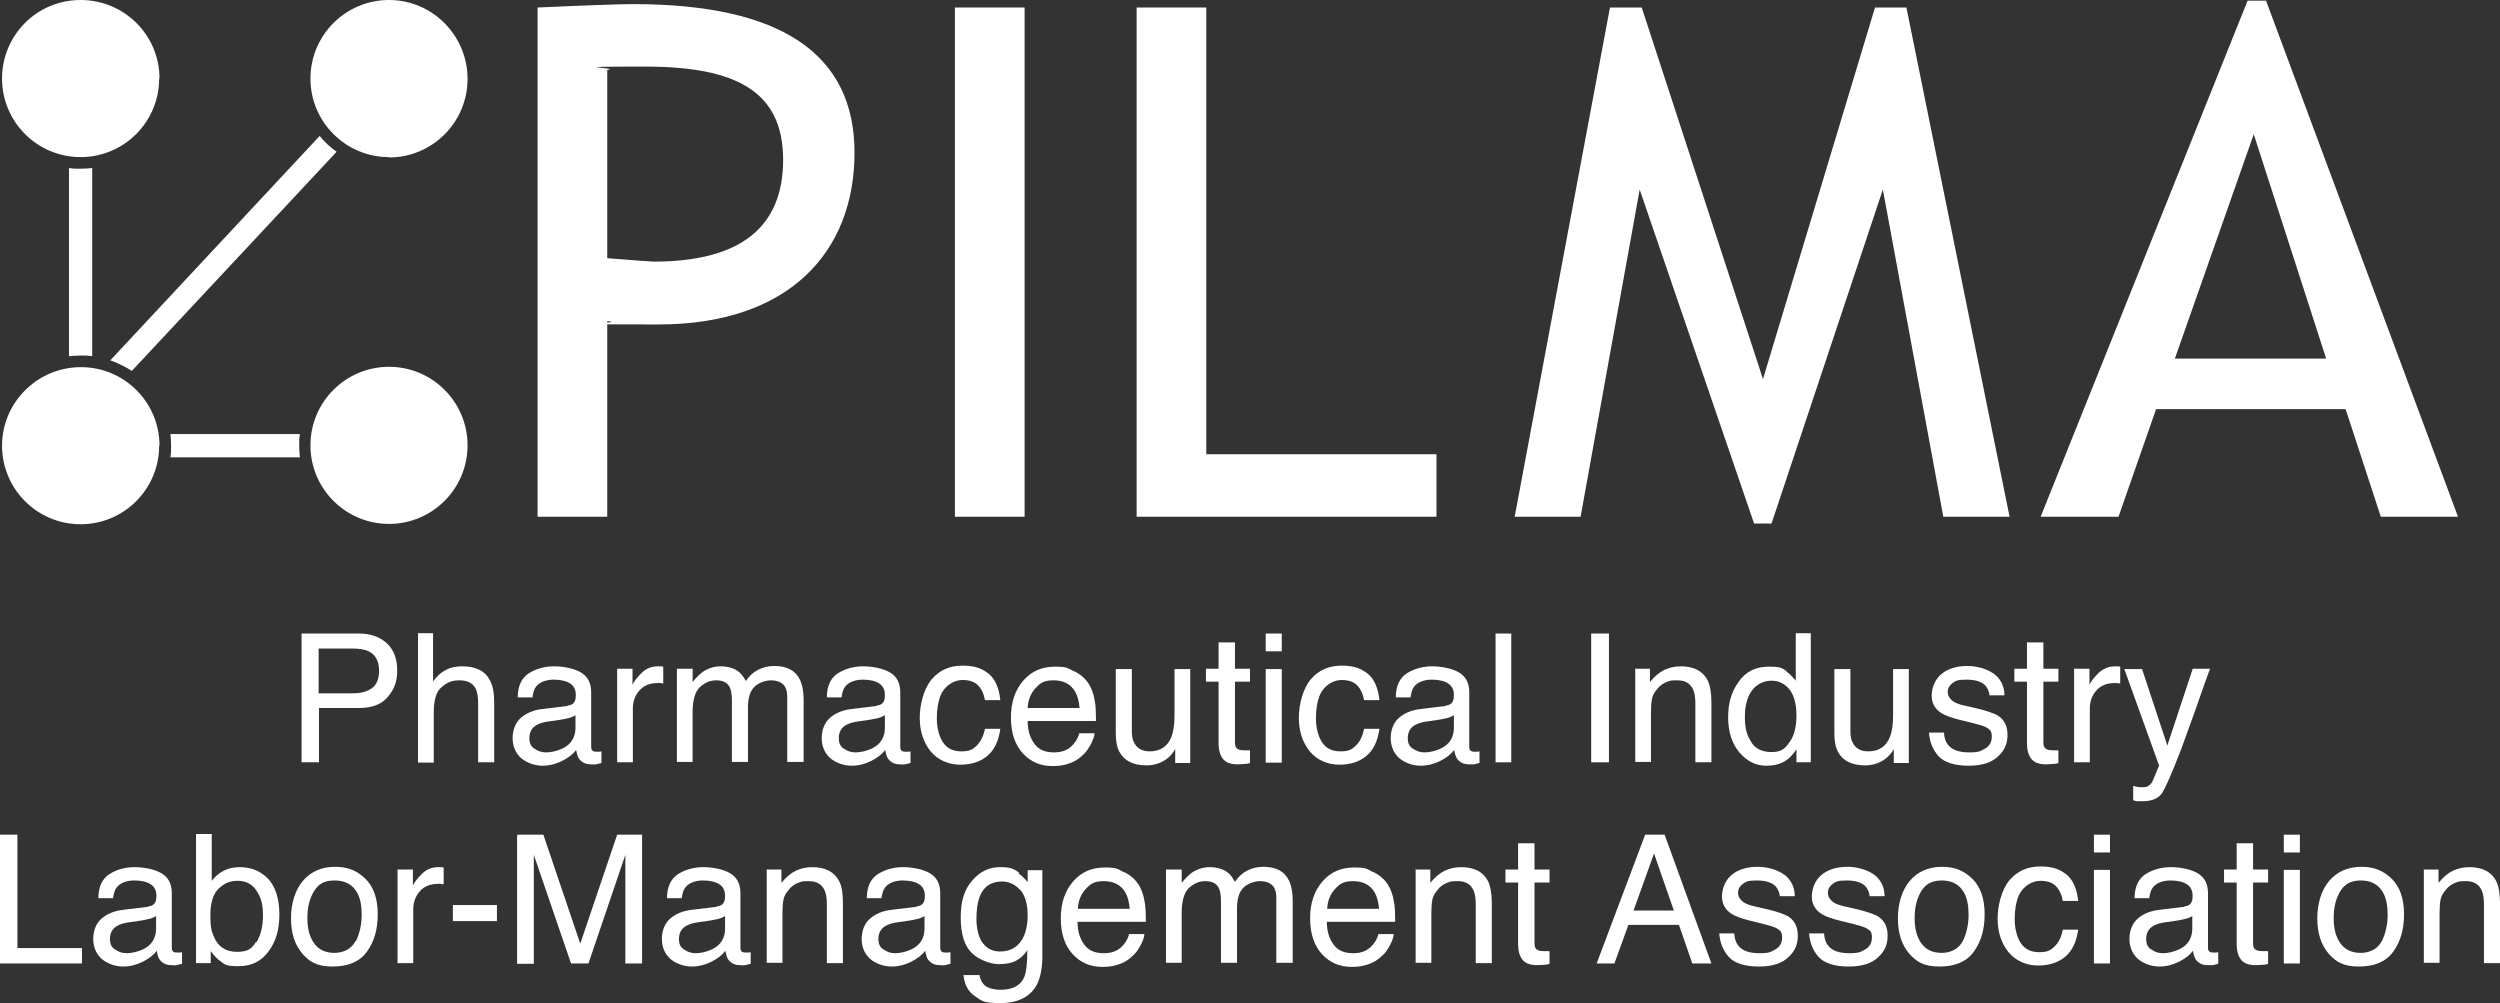
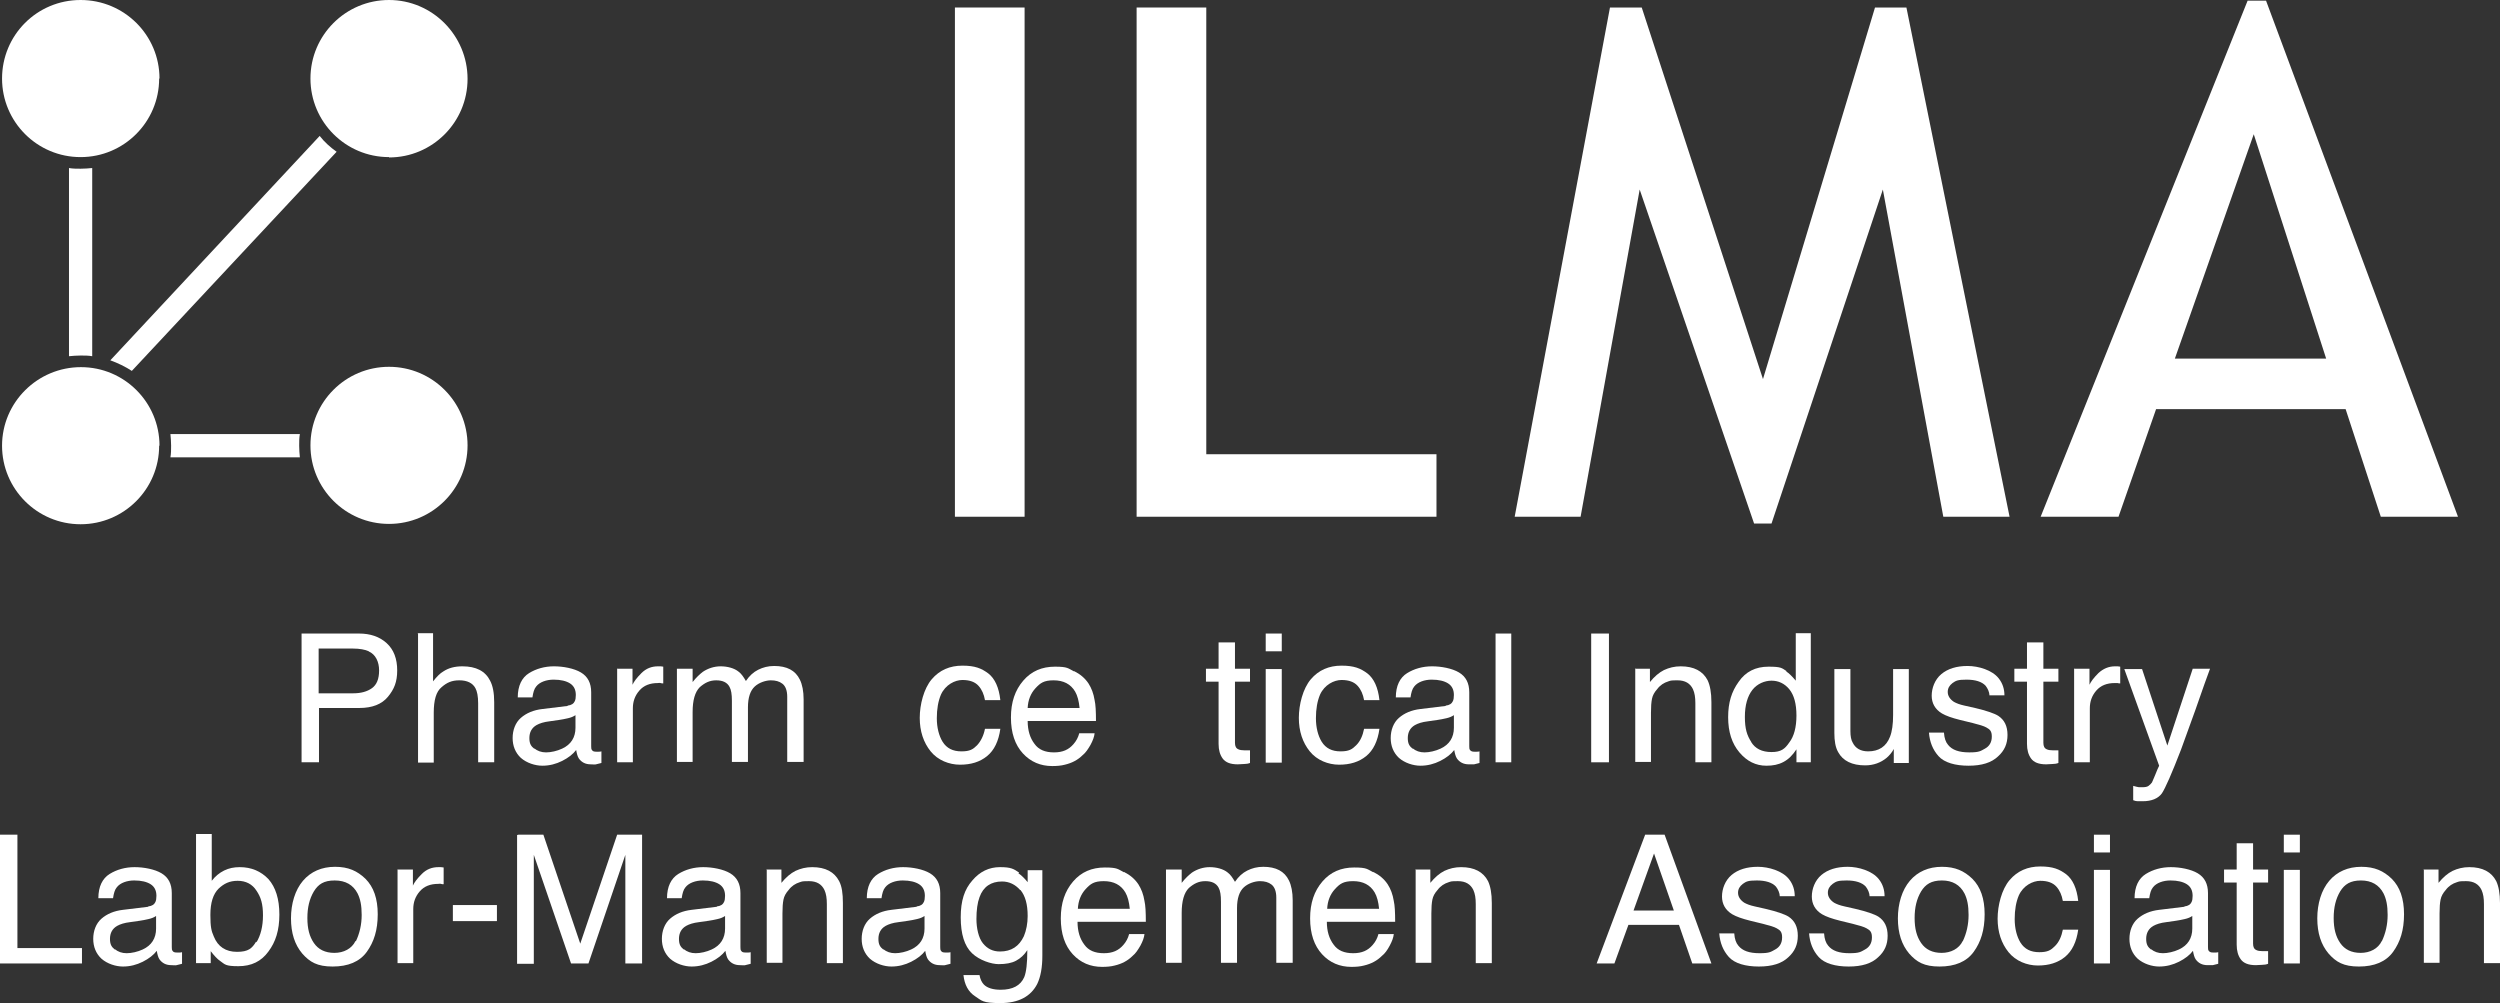
<svg xmlns="http://www.w3.org/2000/svg" id="Layer_1" viewBox="0 0 732 293.7">
  <rect x="0" y="0" width="732" height="293.7" fill="#333333" stroke="none" />
  <defs>
    <style>      .st0 {        fill: #fff;      }    </style>
  </defs>
  <g>
    <path class="st0" d="M88.2,185.5h16.9c3.3,0,6,.9,8.1,2.8,2.1,1.9,3.1,4.6,3.1,8s-.9,5.5-2.7,7.7c-1.8,2.2-4.6,3.3-8.4,3.3h-11.8v15.9h-5.1v-37.7ZM108,190.7c-1.1-.5-2.7-.8-4.6-.8h-10.1v13.1h10.1c2.3,0,4.1-.5,5.5-1.5,1.4-1,2.1-2.7,2.1-5.2s-1-4.7-3.1-5.6Z" />
    <path class="st0" d="M122.2,185.4h4.6v14.1c1.1-1.4,2.1-2.4,3-2.9,1.5-1,3.3-1.5,5.6-1.5,4,0,6.7,1.4,8.1,4.2.8,1.5,1.2,3.6,1.2,6.3v17.6h-4.7v-17.3c0-2-.3-3.5-.8-4.4-.8-1.5-2.4-2.3-4.7-2.3s-3.7.7-5.2,2c-1.6,1.3-2.3,3.8-2.3,7.5v14.6h-4.6v-37.8Z" />
    <path class="st0" d="M166.2,206.6c1.1-.1,1.8-.6,2.1-1.3.2-.4.3-1,.3-1.8,0-1.6-.6-2.7-1.7-3.4-1.1-.7-2.7-1.1-4.8-1.1s-4.1.7-5.1,2c-.6.7-.9,1.8-1.1,3.2h-4.3c0-3.4,1.2-5.8,3.3-7.1,2.1-1.3,4.6-2,7.3-2s5.9.6,7.9,1.8c2,1.2,3,3.1,3,5.8v15.8c0,.5,0,.9.3,1.2.2.3.6.4,1.2.4s.4,0,.7,0c.3,0,.5,0,.8-.1v3.4c-.7.2-1.3.3-1.6.4s-.9,0-1.5,0c-1.6,0-2.7-.6-3.5-1.7-.4-.6-.6-1.4-.8-2.5-.9,1.2-2.3,2.3-4.1,3.2-1.8.9-3.7,1.4-5.8,1.4s-4.6-.8-6.3-2.3c-1.6-1.5-2.4-3.5-2.4-5.8s.8-4.5,2.4-5.9,3.7-2.3,6.3-2.6l7.4-.9ZM156.4,219.1c1,.8,2.1,1.2,3.5,1.2s3.2-.4,4.7-1.1c2.6-1.2,3.9-3.3,3.9-6.1v-3.7c-.6.4-1.3.7-2.2.9s-1.8.4-2.6.5l-2.8.4c-1.7.2-2.9.6-3.8,1.1-1.4.8-2.1,2.1-2.1,3.8s.5,2.4,1.5,3.2Z" />
    <path class="st0" d="M180.8,195.8h4.4v4.7c.4-.9,1.2-2,2.6-3.4s3-2,4.9-2,.2,0,.4,0c.2,0,.6,0,1.1.1v4.9c-.3,0-.5,0-.8-.1s-.5,0-.8,0c-2.3,0-4.1.7-5.4,2.2s-1.9,3.2-1.9,5.2v15.8h-4.6v-27.5Z" />
    <path class="st0" d="M198.2,195.8h4.6v3.9c1.1-1.4,2.1-2.3,3-3,1.5-1,3.3-1.6,5.2-1.6s4,.5,5.3,1.6c.8.6,1.4,1.5,2.1,2.7,1-1.5,2.2-2.6,3.6-3.3,1.4-.7,2.9-1.1,4.7-1.1,3.7,0,6.2,1.3,7.5,4,.7,1.4,1.1,3.4,1.1,5.8v18.3h-4.8v-19.1c0-1.8-.5-3.1-1.4-3.8-.9-.7-2-1-3.4-1s-3.4.6-4.7,1.8c-1.3,1.2-2,3.2-2,6.1v16h-4.7v-17.9c0-1.9-.2-3.2-.7-4.1-.7-1.3-2-1.9-3.9-1.9s-3.3.7-4.8,2c-1.4,1.4-2.1,3.8-2.1,7.3v14.6h-4.6v-27.5Z" />
-     <path class="st0" d="M256.7,206.6c1.1-.1,1.8-.6,2.1-1.3.2-.4.3-1,.3-1.8,0-1.6-.6-2.7-1.7-3.4-1.1-.7-2.7-1.1-4.8-1.1s-4.1.7-5.1,2c-.6.7-.9,1.8-1.1,3.2h-4.3c0-3.4,1.2-5.8,3.3-7.1,2.1-1.3,4.6-2,7.3-2s5.9.6,7.9,1.8c2,1.2,3,3.1,3,5.8v15.8c0,.5,0,.9.3,1.2.2.3.6.4,1.2.4s.4,0,.7,0c.3,0,.5,0,.8-.1v3.4c-.7.2-1.3.3-1.6.4s-.9,0-1.5,0c-1.6,0-2.7-.6-3.5-1.7-.4-.6-.6-1.4-.8-2.5-.9,1.2-2.3,2.3-4.1,3.2-1.8.9-3.7,1.4-5.8,1.4s-4.6-.8-6.3-2.3c-1.6-1.5-2.4-3.5-2.4-5.8s.8-4.5,2.4-5.9,3.7-2.3,6.3-2.6l7.4-.9ZM247,219.1c1,.8,2.1,1.2,3.5,1.2s3.2-.4,4.7-1.1c2.6-1.2,3.9-3.3,3.9-6.1v-3.7c-.6.4-1.3.7-2.2.9s-1.8.4-2.6.5l-2.8.4c-1.7.2-2.9.6-3.8,1.1-1.4.8-2.1,2.1-2.1,3.8s.5,2.4,1.5,3.2Z" />
    <path class="st0" d="M289.4,197.2c1.9,1.5,3.1,4.1,3.5,7.8h-4.5c-.3-1.7-.9-3.1-1.9-4.2-1-1.1-2.5-1.7-4.7-1.7s-5,1.4-6.3,4.3c-.8,1.9-1.2,4.2-1.2,6.9s.6,5.1,1.7,6.9c1.2,1.9,3,2.8,5.5,2.8s3.4-.6,4.6-1.8c1.1-1.2,1.9-2.8,2.3-4.8h4.5c-.5,3.6-1.8,6.3-3.9,8s-4.7,2.5-7.9,2.5-6.5-1.3-8.6-3.9c-2.1-2.6-3.2-5.9-3.2-9.8s1.2-8.6,3.5-11.3c2.3-2.7,5.3-4,9-4s5.6.8,7.6,2.3Z" />
    <path class="st0" d="M314.5,196.5c1.8.9,3.2,2.1,4.2,3.6.9,1.4,1.5,3,1.8,4.9.3,1.3.4,3.3.4,6.1h-20c0,2.8.7,5,2,6.7,1.2,1.7,3.1,2.5,5.7,2.5s4.3-.8,5.7-2.4c.8-.9,1.4-2,1.7-3.2h4.5c-.1,1-.5,2.1-1.2,3.4-.7,1.2-1.4,2.3-2.3,3-1.4,1.4-3.1,2.3-5.2,2.8-1.1.3-2.4.4-3.7.4-3.4,0-6.3-1.2-8.6-3.7s-3.5-6-3.5-10.5,1.2-8,3.6-10.8c2.4-2.8,5.5-4.1,9.3-4.1s3.8.5,5.6,1.4ZM316.1,207.3c-.2-2-.6-3.6-1.3-4.8-1.3-2.2-3.4-3.3-6.3-3.3s-3.9.8-5.3,2.3c-1.4,1.5-2.2,3.5-2.3,5.8h15.1Z" />
-     <path class="st0" d="M331.4,195.8v18.3c0,1.4.2,2.6.7,3.4.8,1.6,2.3,2.5,4.5,2.5,3.1,0,5.3-1.4,6.4-4.3.6-1.5.9-3.7.9-6.3v-13.5h4.6v27.5h-4.4v-4.1c-.5,1-1.3,1.9-2.1,2.6-1.7,1.4-3.8,2.2-6.3,2.2-3.8,0-6.5-1.3-7.9-3.9-.8-1.4-1.1-3.3-1.1-5.6v-18.7h4.7Z" />
    <path class="st0" d="M356.9,188.1h4.7v7.7h4.4v3.8h-4.4v17.9c0,1,.3,1.6,1,1.9.4.2,1,.3,1.8.3s.5,0,.7,0c.3,0,.6,0,.9,0v3.7c-.5.2-1.1.3-1.7.3-.6,0-1.2.1-1.9.1-2.2,0-3.6-.6-4.4-1.7s-1.2-2.5-1.2-4.3v-18.2h-3.7v-3.8h3.7v-7.7Z" />
    <path class="st0" d="M370.6,185.5h4.7v5.2h-4.7v-5.2ZM370.6,195.9h4.7v27.4h-4.7v-27.4Z" />
    <path class="st0" d="M400.4,197.2c1.9,1.5,3.1,4.1,3.5,7.8h-4.5c-.3-1.7-.9-3.1-1.9-4.2s-2.5-1.7-4.7-1.7-5,1.4-6.3,4.3c-.8,1.9-1.2,4.2-1.2,6.9s.6,5.1,1.7,6.9c1.2,1.9,3,2.8,5.5,2.8s3.4-.6,4.6-1.8,1.9-2.8,2.3-4.8h4.5c-.5,3.6-1.8,6.3-3.9,8s-4.7,2.5-7.9,2.5-6.5-1.3-8.6-3.9c-2.1-2.6-3.2-5.9-3.2-9.8s1.2-8.6,3.5-11.3c2.3-2.7,5.3-4,9-4s5.6.8,7.6,2.3Z" />
    <path class="st0" d="M423.3,206.6c1.1-.1,1.8-.6,2.1-1.3.2-.4.3-1,.3-1.8,0-1.6-.6-2.7-1.7-3.4s-2.7-1.1-4.8-1.1-4.1.7-5.1,2c-.6.7-.9,1.8-1.1,3.2h-4.3c0-3.4,1.2-5.8,3.3-7.1,2.1-1.3,4.6-2,7.3-2s5.9.6,7.9,1.8c2,1.2,3,3.1,3,5.8v15.8c0,.5,0,.9.3,1.2s.6.4,1.2.4.4,0,.7,0c.3,0,.5,0,.8-.1v3.4c-.7.2-1.3.3-1.6.4-.4,0-.9,0-1.5,0-1.6,0-2.7-.6-3.5-1.7-.4-.6-.6-1.4-.8-2.5-.9,1.2-2.3,2.3-4.1,3.2-1.8.9-3.7,1.4-5.8,1.4s-4.6-.8-6.3-2.3c-1.6-1.5-2.4-3.5-2.4-5.8s.8-4.5,2.4-5.9,3.7-2.3,6.3-2.6l7.4-.9ZM413.6,219.1c1,.8,2.1,1.2,3.5,1.2s3.2-.4,4.7-1.1c2.6-1.2,3.9-3.3,3.9-6.1v-3.7c-.6.4-1.3.7-2.2.9s-1.8.4-2.6.5l-2.8.4c-1.7.2-2.9.6-3.8,1.1-1.4.8-2.1,2.1-2.1,3.8s.5,2.4,1.5,3.2Z" />
    <path class="st0" d="M437.9,185.5h4.6v37.7h-4.6v-37.7Z" />
    <path class="st0" d="M465.9,185.5h5.2v37.7h-5.2v-37.7Z" />
    <path class="st0" d="M478.7,195.8h4.4v3.9c1.3-1.6,2.7-2.8,4.1-3.5,1.5-.7,3.1-1.1,4.9-1.1,3.9,0,6.5,1.4,7.9,4.1.7,1.5,1.1,3.6,1.1,6.4v17.6h-4.7v-17.3c0-1.7-.2-3-.7-4.1-.8-1.7-2.3-2.6-4.5-2.6s-2,.1-2.7.3c-1.3.4-2.4,1.1-3.3,2.3-.8.9-1.3,1.8-1.5,2.8-.2,1-.3,2.3-.3,4.1v14.4h-4.6v-27.5Z" />
    <path class="st0" d="M523,196.6c.8.5,1.7,1.4,2.8,2.7v-13.9h4.4v37.8h-4.2v-3.8c-1.1,1.7-2.3,2.9-3.8,3.7-1.5.8-3.1,1.1-5,1.1-3.1,0-5.7-1.3-7.9-3.9-2.2-2.6-3.3-6-3.3-10.3s1-7.5,3.1-10.4c2-2.9,4.9-4.4,8.7-4.4s3.9.4,5.3,1.3ZM512.7,217.2c1.2,2,3.2,3,6,3s3.9-.9,5.2-2.8c1.4-1.8,2.1-4.5,2.1-7.9s-.7-6-2.1-7.7-3.2-2.5-5.2-2.5-4.2.9-5.6,2.7c-1.4,1.8-2.2,4.4-2.2,7.9s.6,5.4,1.9,7.4Z" />
    <path class="st0" d="M541.8,195.8v18.3c0,1.4.2,2.6.7,3.4.8,1.6,2.3,2.5,4.5,2.5,3.1,0,5.3-1.4,6.4-4.3.6-1.5.9-3.7.9-6.3v-13.5h4.6v27.5h-4.4v-4.1c-.5,1-1.3,1.9-2.1,2.6-1.7,1.4-3.8,2.2-6.3,2.2-3.8,0-6.5-1.3-7.9-3.9-.8-1.4-1.1-3.3-1.1-5.6v-18.7h4.7Z" />
    <path class="st0" d="M569.2,214.6c.1,1.5.5,2.7,1.2,3.5,1.2,1.5,3.2,2.2,6.2,2.2s3.3-.4,4.6-1.1c1.3-.7,2-1.9,2-3.5s-.5-2.1-1.6-2.7c-.7-.4-2-.8-4-1.3l-3.7-.9c-2.4-.6-4.1-1.2-5.3-1.9-2-1.2-3-3-3-5.2s.9-4.7,2.8-6.3,4.5-2.4,7.7-2.4,7.2,1.2,9.1,3.6c1.2,1.5,1.7,3.2,1.7,5h-4.4c0-1-.5-2-1.1-2.8-1.1-1.2-3-1.8-5.6-1.8s-3.1.3-4.1,1c-.9.7-1.4,1.5-1.4,2.6s.6,2.1,1.8,2.9c.7.4,1.7.8,3.1,1.1l3.1.7c3.4.8,5.7,1.6,6.8,2.3,1.8,1.2,2.7,3,2.7,5.6s-.9,4.6-2.8,6.3c-1.9,1.8-4.7,2.7-8.6,2.7s-7.1-.9-8.8-2.8-2.6-4.2-2.8-6.9h4.4Z" />
    <path class="st0" d="M593.6,188.1h4.7v7.7h4.4v3.8h-4.4v17.9c0,1,.3,1.6,1,1.9.4.2,1,.3,1.8.3s.5,0,.7,0c.3,0,.6,0,.9,0v3.7c-.5.2-1.1.3-1.7.3-.6,0-1.2.1-1.9.1-2.2,0-3.6-.6-4.4-1.7s-1.2-2.5-1.2-4.3v-18.2h-3.7v-3.8h3.7v-7.7Z" />
    <path class="st0" d="M607.4,195.8h4.4v4.7c.4-.9,1.2-2,2.6-3.4,1.4-1.3,3-2,4.9-2s.2,0,.4,0,.6,0,1.1.1v4.9c-.3,0-.5,0-.8-.1-.2,0-.5,0-.8,0-2.3,0-4.1.7-5.4,2.2s-1.9,3.2-1.9,5.2v15.8h-4.6v-27.5Z" />
    <path class="st0" d="M642,195.8h5.1c-.7,1.8-2.1,5.8-4.3,12.1-1.7,4.7-3.1,8.6-4.2,11.6-2.7,7-4.6,11.3-5.6,12.8-1.1,1.5-3,2.3-5.6,2.3s-1.1,0-1.5,0c-.4,0-.8-.1-1.3-.3v-4.2c.8.2,1.4.4,1.7.4s.7,0,.9,0c.9,0,1.5-.1,1.9-.4.4-.3.7-.6,1-1,0-.1.4-.8.9-2.1.5-1.3.9-2.2,1.2-2.8l-10.2-28.3h5.2l7.4,22.4,7.4-22.4Z" />
    <path class="st0" d="M0,244.4h5.1v33.2h18.9v4.5H0v-37.7Z" />
    <path class="st0" d="M43.4,265.4c1.1-.1,1.8-.6,2.1-1.3.2-.4.3-1,.3-1.8,0-1.6-.6-2.7-1.7-3.4-1.1-.7-2.7-1.1-4.8-1.1s-4.1.7-5.1,2c-.6.7-.9,1.8-1.1,3.2h-4.3c0-3.4,1.2-5.8,3.3-7.1,2.1-1.3,4.6-2,7.3-2s5.9.6,7.9,1.8c2,1.2,3,3.1,3,5.8v15.8c0,.5,0,.9.3,1.2.2.3.6.4,1.2.4s.4,0,.7,0c.3,0,.5,0,.8-.1v3.4c-.7.2-1.3.3-1.6.4s-.9,0-1.5,0c-1.6,0-2.7-.6-3.5-1.7-.4-.6-.6-1.4-.8-2.5-.9,1.2-2.3,2.3-4.1,3.2-1.8.9-3.7,1.4-5.8,1.4s-4.6-.8-6.3-2.3c-1.6-1.5-2.4-3.5-2.4-5.8s.8-4.5,2.4-5.9,3.7-2.3,6.3-2.6l7.4-.9ZM33.6,277.9c1,.8,2.1,1.2,3.5,1.2s3.2-.4,4.7-1.1c2.6-1.2,3.9-3.3,3.9-6.1v-3.7c-.6.4-1.3.7-2.2.9s-1.8.4-2.6.5l-2.8.4c-1.7.2-2.9.6-3.8,1.1-1.4.8-2.1,2.1-2.1,3.8s.5,2.4,1.5,3.2Z" />
    <path class="st0" d="M57.5,244.2h4.5v13.7c1-1.3,2.2-2.3,3.6-3,1.4-.7,2.9-1,4.6-1,3.4,0,6.2,1.2,8.4,3.5,2.1,2.4,3.2,5.8,3.2,10.4s-1.1,8-3.2,10.8c-2.1,2.9-5,4.3-8.8,4.3s-3.9-.5-5.3-1.5c-.9-.6-1.8-1.6-2.8-2.9v3.5h-4.3v-37.8ZM75.1,275.9c1.2-2,1.9-4.6,1.9-7.9s-.6-5.3-1.9-7.2c-1.2-1.9-3.1-2.9-5.5-2.9s-4,.8-5.6,2.3c-1.6,1.6-2.4,4.1-2.4,7.7s.3,4.7,1,6.3c1.2,3,3.5,4.5,6.8,4.5s4.4-1,5.6-3Z" />
    <path class="st0" d="M107,257.3c2.4,2.4,3.6,5.8,3.6,10.4s-1.1,8.1-3.2,11c-2.1,2.9-5.5,4.3-10,4.3s-6.7-1.3-8.9-3.8c-2.2-2.6-3.3-6-3.3-10.3s1.2-8.3,3.5-11c2.3-2.7,5.5-4.1,9.4-4.1s6.5,1.2,8.9,3.5ZM104.2,275.6c1.1-2.3,1.7-4.9,1.7-7.7s-.4-4.7-1.2-6.3c-1.3-2.5-3.5-3.8-6.7-3.8s-4.8,1.1-6.1,3.2c-1.3,2.2-1.9,4.7-1.9,7.8s.6,5.4,1.9,7.3c1.3,1.9,3.3,2.9,6,2.9s5.1-1.2,6.2-3.5Z" />
    <path class="st0" d="M116.5,254.6h4.4v4.7c.4-.9,1.2-2,2.6-3.4s3-2,4.9-2,.2,0,.4,0c.2,0,.6,0,1.1.1v4.9c-.3,0-.5,0-.8-.1s-.5,0-.8,0c-2.3,0-4.1.7-5.4,2.2s-1.9,3.2-1.9,5.2v15.8h-4.6v-27.5Z" />
    <path class="st0" d="M132.6,265h12.9v4.7h-12.9v-4.7Z" />
    <path class="st0" d="M151.8,244.4h7.3l10.8,31.9,10.8-31.9h7.3v37.7h-4.9v-22.3c0-.8,0-2,0-3.8,0-1.8,0-3.7,0-5.7l-10.8,31.8h-5.1l-10.9-31.8v1.2c0,.9,0,2.3,0,4.2,0,1.9,0,3.3,0,4.2v22.3h-4.9v-37.7Z" />
    <path class="st0" d="M209.9,265.4c1.1-.1,1.8-.6,2.1-1.3.2-.4.3-1,.3-1.8,0-1.6-.6-2.7-1.7-3.4-1.1-.7-2.7-1.1-4.8-1.1s-4.1.7-5.1,2c-.6.7-.9,1.8-1.1,3.2h-4.3c0-3.4,1.2-5.8,3.3-7.1,2.1-1.3,4.6-2,7.3-2s5.9.6,7.9,1.8c2,1.2,3,3.1,3,5.8v15.8c0,.5,0,.9.3,1.2.2.3.6.4,1.2.4s.4,0,.7,0c.3,0,.5,0,.8-.1v3.4c-.7.2-1.3.3-1.6.4s-.9,0-1.5,0c-1.6,0-2.7-.6-3.5-1.7-.4-.6-.6-1.4-.8-2.5-.9,1.2-2.3,2.3-4.1,3.2-1.8.9-3.7,1.4-5.8,1.4s-4.6-.8-6.3-2.3c-1.6-1.5-2.4-3.5-2.4-5.8s.8-4.5,2.4-5.9,3.7-2.3,6.3-2.6l7.4-.9ZM200.2,277.9c1,.8,2.1,1.2,3.5,1.2s3.2-.4,4.7-1.1c2.6-1.2,3.9-3.3,3.9-6.1v-3.7c-.6.4-1.3.7-2.2.9s-1.8.4-2.6.5l-2.8.4c-1.7.2-2.9.6-3.8,1.1-1.4.8-2.1,2.1-2.1,3.8s.5,2.4,1.5,3.2Z" />
    <path class="st0" d="M224.4,254.6h4.4v3.9c1.3-1.6,2.7-2.8,4.1-3.5,1.5-.7,3.1-1.1,4.9-1.1,3.9,0,6.5,1.4,7.9,4.1.8,1.5,1.1,3.6,1.1,6.4v17.6h-4.7v-17.3c0-1.7-.2-3-.7-4.1-.8-1.7-2.3-2.6-4.5-2.6s-2,.1-2.7.3c-1.3.4-2.4,1.1-3.3,2.3-.8.9-1.3,1.8-1.5,2.8-.2,1-.3,2.3-.3,4.1v14.4h-4.6v-27.5Z" />
    <path class="st0" d="M268.4,265.4c1.1-.1,1.8-.6,2.1-1.3.2-.4.3-1,.3-1.8,0-1.6-.6-2.7-1.7-3.4-1.1-.7-2.7-1.1-4.8-1.1s-4.1.7-5.1,2c-.6.7-.9,1.8-1.1,3.2h-4.3c0-3.4,1.2-5.8,3.3-7.1,2.1-1.3,4.6-2,7.3-2s5.9.6,7.9,1.8c2,1.2,3,3.1,3,5.8v15.8c0,.5,0,.9.3,1.2.2.3.6.4,1.2.4s.4,0,.7,0c.3,0,.5,0,.8-.1v3.4c-.7.2-1.3.3-1.6.4s-.9,0-1.5,0c-1.6,0-2.7-.6-3.5-1.7-.4-.6-.6-1.4-.8-2.5-.9,1.2-2.3,2.3-4.1,3.2-1.8.9-3.7,1.4-5.8,1.4s-4.6-.8-6.3-2.3c-1.6-1.5-2.4-3.5-2.4-5.8s.8-4.5,2.4-5.9,3.7-2.3,6.3-2.6l7.4-.9ZM258.6,277.9c1,.8,2.1,1.2,3.5,1.2s3.2-.4,4.7-1.1c2.6-1.2,3.9-3.3,3.9-6.1v-3.7c-.6.4-1.3.7-2.2.9s-1.8.4-2.6.5l-2.8.4c-1.7.2-2.9.6-3.8,1.1-1.4.8-2.1,2.1-2.1,3.8s.5,2.4,1.5,3.2Z" />
    <path class="st0" d="M298.2,255.7c.9.6,1.8,1.5,2.7,2.6v-3.5h4.3v25c0,3.5-.5,6.2-1.5,8.3-1.9,3.7-5.5,5.6-10.8,5.6s-5.4-.7-7.4-2c-2-1.3-3.1-3.4-3.4-6.2h4.7c.2,1.2.7,2.2,1.3,2.8,1,1,2.7,1.5,4.9,1.5,3.5,0,5.8-1.2,6.9-3.7.6-1.5.9-4.1.9-7.9-.9,1.4-2,2.4-3.3,3.1s-3,1-5.1,1-5.6-1.1-7.8-3.2c-2.2-2.1-3.3-5.6-3.3-10.5s1.1-8.2,3.4-10.8c2.2-2.6,4.9-3.9,8.1-3.9s4,.5,5.6,1.6ZM298.7,260.6c-1.4-1.6-3.2-2.5-5.3-2.5-3.2,0-5.5,1.5-6.6,4.6-.6,1.6-.9,3.8-.9,6.4s.6,5.5,1.9,7.1c1.3,1.6,2.9,2.4,5,2.4,3.3,0,5.6-1.5,7-4.5.7-1.7,1.1-3.7,1.1-5.9,0-3.4-.7-5.9-2.1-7.6Z" />
    <path class="st0" d="M329.1,255.3c1.8.9,3.2,2.1,4.2,3.6.9,1.4,1.5,3,1.8,4.9.3,1.3.4,3.3.4,6.1h-20c0,2.8.7,5,2,6.7,1.2,1.7,3.1,2.5,5.7,2.5s4.3-.8,5.7-2.4c.8-.9,1.4-2,1.7-3.2h4.5c-.1,1-.5,2.1-1.2,3.4-.7,1.2-1.4,2.3-2.3,3-1.4,1.4-3.1,2.3-5.2,2.8-1.1.3-2.4.4-3.7.4-3.4,0-6.3-1.2-8.6-3.7s-3.5-6-3.5-10.5,1.2-8,3.6-10.8c2.4-2.8,5.5-4.1,9.3-4.1s3.8.5,5.6,1.4ZM330.8,266.1c-.2-2-.6-3.6-1.3-4.8-1.3-2.2-3.4-3.3-6.3-3.3s-3.9.8-5.3,2.3c-1.4,1.5-2.2,3.5-2.3,5.8h15.1Z" />
    <path class="st0" d="M341.4,254.6h4.6v3.9c1.1-1.4,2.1-2.3,3-3,1.5-1,3.3-1.6,5.2-1.6s4,.5,5.3,1.6c.8.6,1.4,1.5,2.1,2.7,1-1.5,2.2-2.6,3.6-3.3,1.4-.7,2.9-1.1,4.7-1.1,3.7,0,6.2,1.3,7.5,4,.7,1.4,1.1,3.4,1.1,5.8v18.3h-4.8v-19.1c0-1.8-.5-3.1-1.4-3.8-.9-.7-2-1-3.4-1s-3.4.6-4.7,1.8c-1.3,1.2-2,3.2-2,6.1v16h-4.7v-17.9c0-1.9-.2-3.2-.7-4.1-.7-1.3-2-1.9-3.9-1.9s-3.3.7-4.8,2c-1.4,1.4-2.1,3.8-2.1,7.3v14.6h-4.6v-27.5Z" />
    <path class="st0" d="M402.1,255.3c1.8.9,3.2,2.1,4.2,3.6.9,1.4,1.5,3,1.8,4.9.3,1.3.4,3.3.4,6.1h-20c0,2.8.7,5,2,6.7,1.2,1.7,3.1,2.5,5.7,2.5s4.3-.8,5.7-2.4c.8-.9,1.4-2,1.7-3.2h4.5c-.1,1-.5,2.1-1.2,3.4s-1.4,2.3-2.3,3c-1.4,1.4-3.1,2.3-5.2,2.8-1.1.3-2.4.4-3.7.4-3.4,0-6.3-1.2-8.6-3.7s-3.5-6-3.5-10.5,1.2-8,3.6-10.8c2.4-2.8,5.5-4.1,9.3-4.1s3.8.5,5.6,1.4ZM403.8,266.1c-.2-2-.6-3.6-1.3-4.8-1.3-2.2-3.4-3.3-6.3-3.3s-3.9.8-5.3,2.3c-1.4,1.5-2.2,3.5-2.3,5.8h15.1Z" />
    <path class="st0" d="M414.4,254.6h4.4v3.9c1.3-1.6,2.7-2.8,4.1-3.5,1.5-.7,3.1-1.1,4.9-1.1,3.9,0,6.5,1.4,7.9,4.1.7,1.5,1.1,3.6,1.1,6.4v17.6h-4.7v-17.3c0-1.7-.2-3-.7-4.1-.8-1.7-2.3-2.6-4.5-2.6s-2,.1-2.7.3c-1.3.4-2.4,1.1-3.3,2.3-.8.9-1.3,1.8-1.5,2.8-.2,1-.3,2.3-.3,4.1v14.4h-4.6v-27.5Z" />
-     <path class="st0" d="M444.6,246.9h4.7v7.7h4.4v3.8h-4.4v17.9c0,1,.3,1.6,1,1.9.4.2,1,.3,1.8.3s.5,0,.7,0c.3,0,.6,0,.9,0v3.7c-.5.2-1.1.3-1.7.3-.6,0-1.2.1-1.9.1-2.2,0-3.6-.6-4.4-1.7s-1.2-2.5-1.2-4.3v-18.2h-3.7v-3.8h3.7v-7.7Z" />
    <path class="st0" d="M481.6,244.4h5.8l13.7,37.7h-5.6l-3.9-11.3h-14.8l-4.1,11.3h-5.2l14.2-37.7ZM490.1,266.6l-5.8-16.7-6,16.7h11.8Z" />
    <path class="st0" d="M507.8,273.4c.1,1.5.5,2.7,1.2,3.5,1.2,1.5,3.2,2.2,6.2,2.2s3.3-.4,4.6-1.1c1.3-.7,2-1.9,2-3.5s-.5-2.1-1.6-2.7c-.7-.4-2-.8-4-1.3l-3.7-.9c-2.4-.6-4.1-1.2-5.3-1.9-2-1.2-3-3-3-5.2s.9-4.7,2.8-6.3,4.5-2.4,7.7-2.4,7.2,1.2,9.1,3.6c1.2,1.5,1.7,3.2,1.7,5h-4.4c0-1-.5-2-1.1-2.8-1.1-1.2-3-1.8-5.6-1.8s-3.1.3-4.1,1c-.9.7-1.4,1.5-1.4,2.6s.6,2.1,1.8,2.9c.7.4,1.7.8,3.1,1.1l3.1.7c3.4.8,5.7,1.6,6.8,2.3,1.8,1.2,2.7,3,2.7,5.6s-.9,4.6-2.8,6.3c-1.9,1.8-4.7,2.7-8.6,2.7s-7.1-.9-8.8-2.8-2.6-4.2-2.8-6.9h4.4Z" />
    <path class="st0" d="M534.1,273.4c.1,1.5.5,2.7,1.2,3.5,1.2,1.5,3.2,2.2,6.2,2.2s3.3-.4,4.6-1.1c1.3-.7,2-1.9,2-3.5s-.5-2.1-1.6-2.7c-.7-.4-2-.8-4-1.3l-3.7-.9c-2.4-.6-4.1-1.2-5.3-1.9-2-1.2-3-3-3-5.2s.9-4.7,2.8-6.3,4.5-2.4,7.7-2.4,7.2,1.2,9.1,3.6c1.2,1.5,1.7,3.2,1.7,5h-4.4c0-1-.5-2-1.1-2.8-1.1-1.2-3-1.8-5.6-1.8s-3.1.3-4.1,1c-.9.7-1.4,1.5-1.4,2.6s.6,2.1,1.8,2.9c.7.4,1.7.8,3.1,1.1l3.1.7c3.4.8,5.7,1.6,6.8,2.3,1.8,1.2,2.7,3,2.7,5.6s-.9,4.6-2.8,6.3c-1.9,1.8-4.7,2.7-8.6,2.7s-7.1-.9-8.8-2.8-2.6-4.2-2.8-6.9h4.4Z" />
    <path class="st0" d="M577.5,257.3c2.4,2.4,3.6,5.8,3.6,10.4s-1.1,8.1-3.2,11c-2.1,2.9-5.5,4.3-10,4.3s-6.7-1.3-8.9-3.8c-2.2-2.6-3.3-6-3.3-10.3s1.2-8.3,3.5-11,5.5-4.1,9.4-4.1,6.5,1.2,8.9,3.5ZM574.7,275.6c1.1-2.3,1.7-4.9,1.7-7.7s-.4-4.7-1.2-6.3c-1.3-2.5-3.5-3.8-6.6-3.8s-4.8,1.1-6.1,3.2c-1.3,2.2-1.9,4.7-1.9,7.8s.6,5.4,1.9,7.3c1.3,1.9,3.3,2.9,6,2.9s5.1-1.2,6.2-3.5Z" />
    <path class="st0" d="M605,256c1.9,1.5,3.1,4.1,3.5,7.8h-4.5c-.3-1.7-.9-3.1-1.9-4.2s-2.5-1.7-4.7-1.7-5,1.4-6.3,4.3c-.8,1.9-1.2,4.2-1.2,6.9s.6,5.1,1.7,6.9c1.2,1.9,3,2.8,5.5,2.8s3.4-.6,4.6-1.8,1.9-2.8,2.3-4.8h4.5c-.5,3.6-1.8,6.3-3.9,8s-4.7,2.5-7.9,2.5-6.5-1.3-8.6-3.9c-2.1-2.6-3.2-5.9-3.2-9.8s1.2-8.6,3.5-11.3c2.3-2.7,5.3-4,9-4s5.6.8,7.6,2.3Z" />
    <path class="st0" d="M613.1,244.4h4.7v5.2h-4.7v-5.2ZM613.1,254.7h4.7v27.4h-4.7v-27.4Z" />
    <path class="st0" d="M639.6,265.4c1.1-.1,1.8-.6,2.1-1.3.2-.4.3-1,.3-1.8,0-1.6-.6-2.7-1.7-3.4s-2.7-1.1-4.8-1.1-4.1.7-5.1,2c-.6.7-.9,1.8-1.1,3.2h-4.3c0-3.4,1.2-5.8,3.3-7.1,2.1-1.3,4.6-2,7.3-2s5.9.6,7.9,1.8c2,1.2,3,3.1,3,5.8v15.8c0,.5,0,.9.3,1.2s.6.4,1.2.4.4,0,.7,0c.3,0,.5,0,.8-.1v3.4c-.7.2-1.3.3-1.6.4-.4,0-.9,0-1.5,0-1.6,0-2.7-.6-3.5-1.7-.4-.6-.6-1.4-.8-2.5-.9,1.2-2.3,2.3-4.1,3.2-1.8.9-3.7,1.4-5.8,1.4s-4.6-.8-6.3-2.3c-1.6-1.5-2.4-3.5-2.4-5.8s.8-4.5,2.4-5.9,3.7-2.3,6.3-2.6l7.4-.9ZM629.8,277.9c1,.8,2.1,1.2,3.5,1.2s3.2-.4,4.7-1.1c2.6-1.2,3.9-3.3,3.9-6.1v-3.7c-.6.4-1.3.7-2.2.9s-1.8.4-2.6.5l-2.8.4c-1.7.2-2.9.6-3.8,1.1-1.4.8-2.1,2.1-2.1,3.8s.5,2.4,1.5,3.2Z" />
    <path class="st0" d="M655,246.9h4.7v7.7h4.4v3.8h-4.4v17.9c0,1,.3,1.6,1,1.9.4.2,1,.3,1.8.3s.5,0,.7,0c.3,0,.6,0,.9,0v3.7c-.5.2-1.1.3-1.7.3-.6,0-1.2.1-1.9.1-2.2,0-3.6-.6-4.4-1.7s-1.2-2.5-1.2-4.3v-18.2h-3.7v-3.8h3.7v-7.7Z" />
    <path class="st0" d="M668.7,244.4h4.7v5.2h-4.7v-5.2ZM668.7,254.7h4.7v27.4h-4.7v-27.4Z" />
    <path class="st0" d="M700.3,257.3c2.4,2.4,3.6,5.8,3.6,10.4s-1.1,8.1-3.2,11c-2.1,2.9-5.5,4.3-10,4.3s-6.7-1.3-8.9-3.8c-2.2-2.6-3.3-6-3.3-10.3s1.2-8.3,3.5-11,5.5-4.1,9.4-4.1,6.5,1.2,8.9,3.5ZM697.4,275.6c1.1-2.3,1.7-4.9,1.7-7.7s-.4-4.7-1.2-6.3c-1.3-2.5-3.5-3.8-6.6-3.8s-4.8,1.1-6.1,3.2c-1.3,2.2-1.9,4.7-1.9,7.8s.6,5.4,1.9,7.3c1.3,1.9,3.3,2.9,6,2.9s5.1-1.2,6.2-3.5Z" />
    <path class="st0" d="M709.6,254.6h4.4v3.9c1.3-1.6,2.7-2.8,4.1-3.5,1.5-.7,3.1-1.1,4.9-1.1,3.9,0,6.5,1.4,7.9,4.1.7,1.5,1.1,3.6,1.1,6.4v17.6h-4.7v-17.3c0-1.7-.2-3-.7-4.1-.8-1.7-2.3-2.6-4.5-2.6s-2,.1-2.7.3c-1.3.4-2.4,1.1-3.3,2.3-.8.9-1.3,1.8-1.5,2.8-.2,1-.3,2.3-.3,4.1v14.4h-4.6v-27.5Z" />
  </g>
  <g>
    <path class="st0" d="M27,104.3v-55.1c-1.1.1-2.2.2-3.4.2s-2.3,0-3.4-.2v55.1c1.1-.1,2.2-.2,3.4-.2s2.3,0,3.4.2Z" />
    <path class="st0" d="M87.8,127.1h-37.9c.1,1.1.2,2.2.2,3.4s0,2.3-.2,3.4h37.9c-.1-1.1-.2-2.2-.2-3.4s0-2.3.2-3.4Z" />
    <path class="st0" d="M98.5,44.4c-1.8-1.3-3.5-2.8-4.9-4.6l-61.3,65.7c2.2.8,4.3,1.8,6.3,3.1l60-64.2Z" />
    <path class="st0" d="M46.7,23C46.7,10.3,36.4,0,23.6,0S.6,10.3.6,23s10.3,23,23,23,23-10.3,23-23Z" />
    <path class="st0" d="M46.7,130.5c0-12.7-10.3-23-23-23S.6,117.8.6,130.5s10.3,23,23,23,23-10.3,23-23Z" />
    <path class="st0" d="M113.9,107.4c-12.7,0-23,10.3-23,23s10.3,23,23,23,23-10.3,23-23-10.3-23-23-23Z" />
    <path class="st0" d="M113.9,46.1c12.7,0,23-10.3,23-23S126.6,0,113.9,0s-23,10.3-23,23,10.3,23,23,23Z" />
  </g>
  <g>
-     <path class="st0" d="M177.8,93.9v57.4h-20.4V2.2c15.4-.7,24.7-1,27.9-1,43.3,0,64.9,14.5,64.9,43.5s-19.1,50.3-57.4,50.3-7.3-.3-15.1-1ZM177.8,20.5v55.1c8.6.7,13.2,1,13.6,1,25.2,0,37.9-9.9,37.9-29.8s-13.5-27.3-40.4-27.3-6.4.3-11.1,1Z" />
    <path class="st0" d="M279.6,151.3V2.2h20.4v149.1h-20.4Z" />
    <path class="st0" d="M332.8,151.3V2.2h20.4v130.8h67.4v18.3h-87.7Z" />
    <path class="st0" d="M569,151.3l-17.7-95.8-32.6,97.8h-5.1l-33.5-97.8-17.3,95.8h-19.3L471.4,2.2h9.3l35.5,108.8L549,2.2h9.2l30.2,149.1h-19.3Z" />
    <path class="st0" d="M697.1,151.3l-10.3-31.5h-55.5l-11,31.5h-22.8L658.1.2h5.4l56.2,151.1h-22.6ZM659.9,39.3l-23.1,65.7h44.3l-21.2-65.7Z" />
  </g>
</svg>